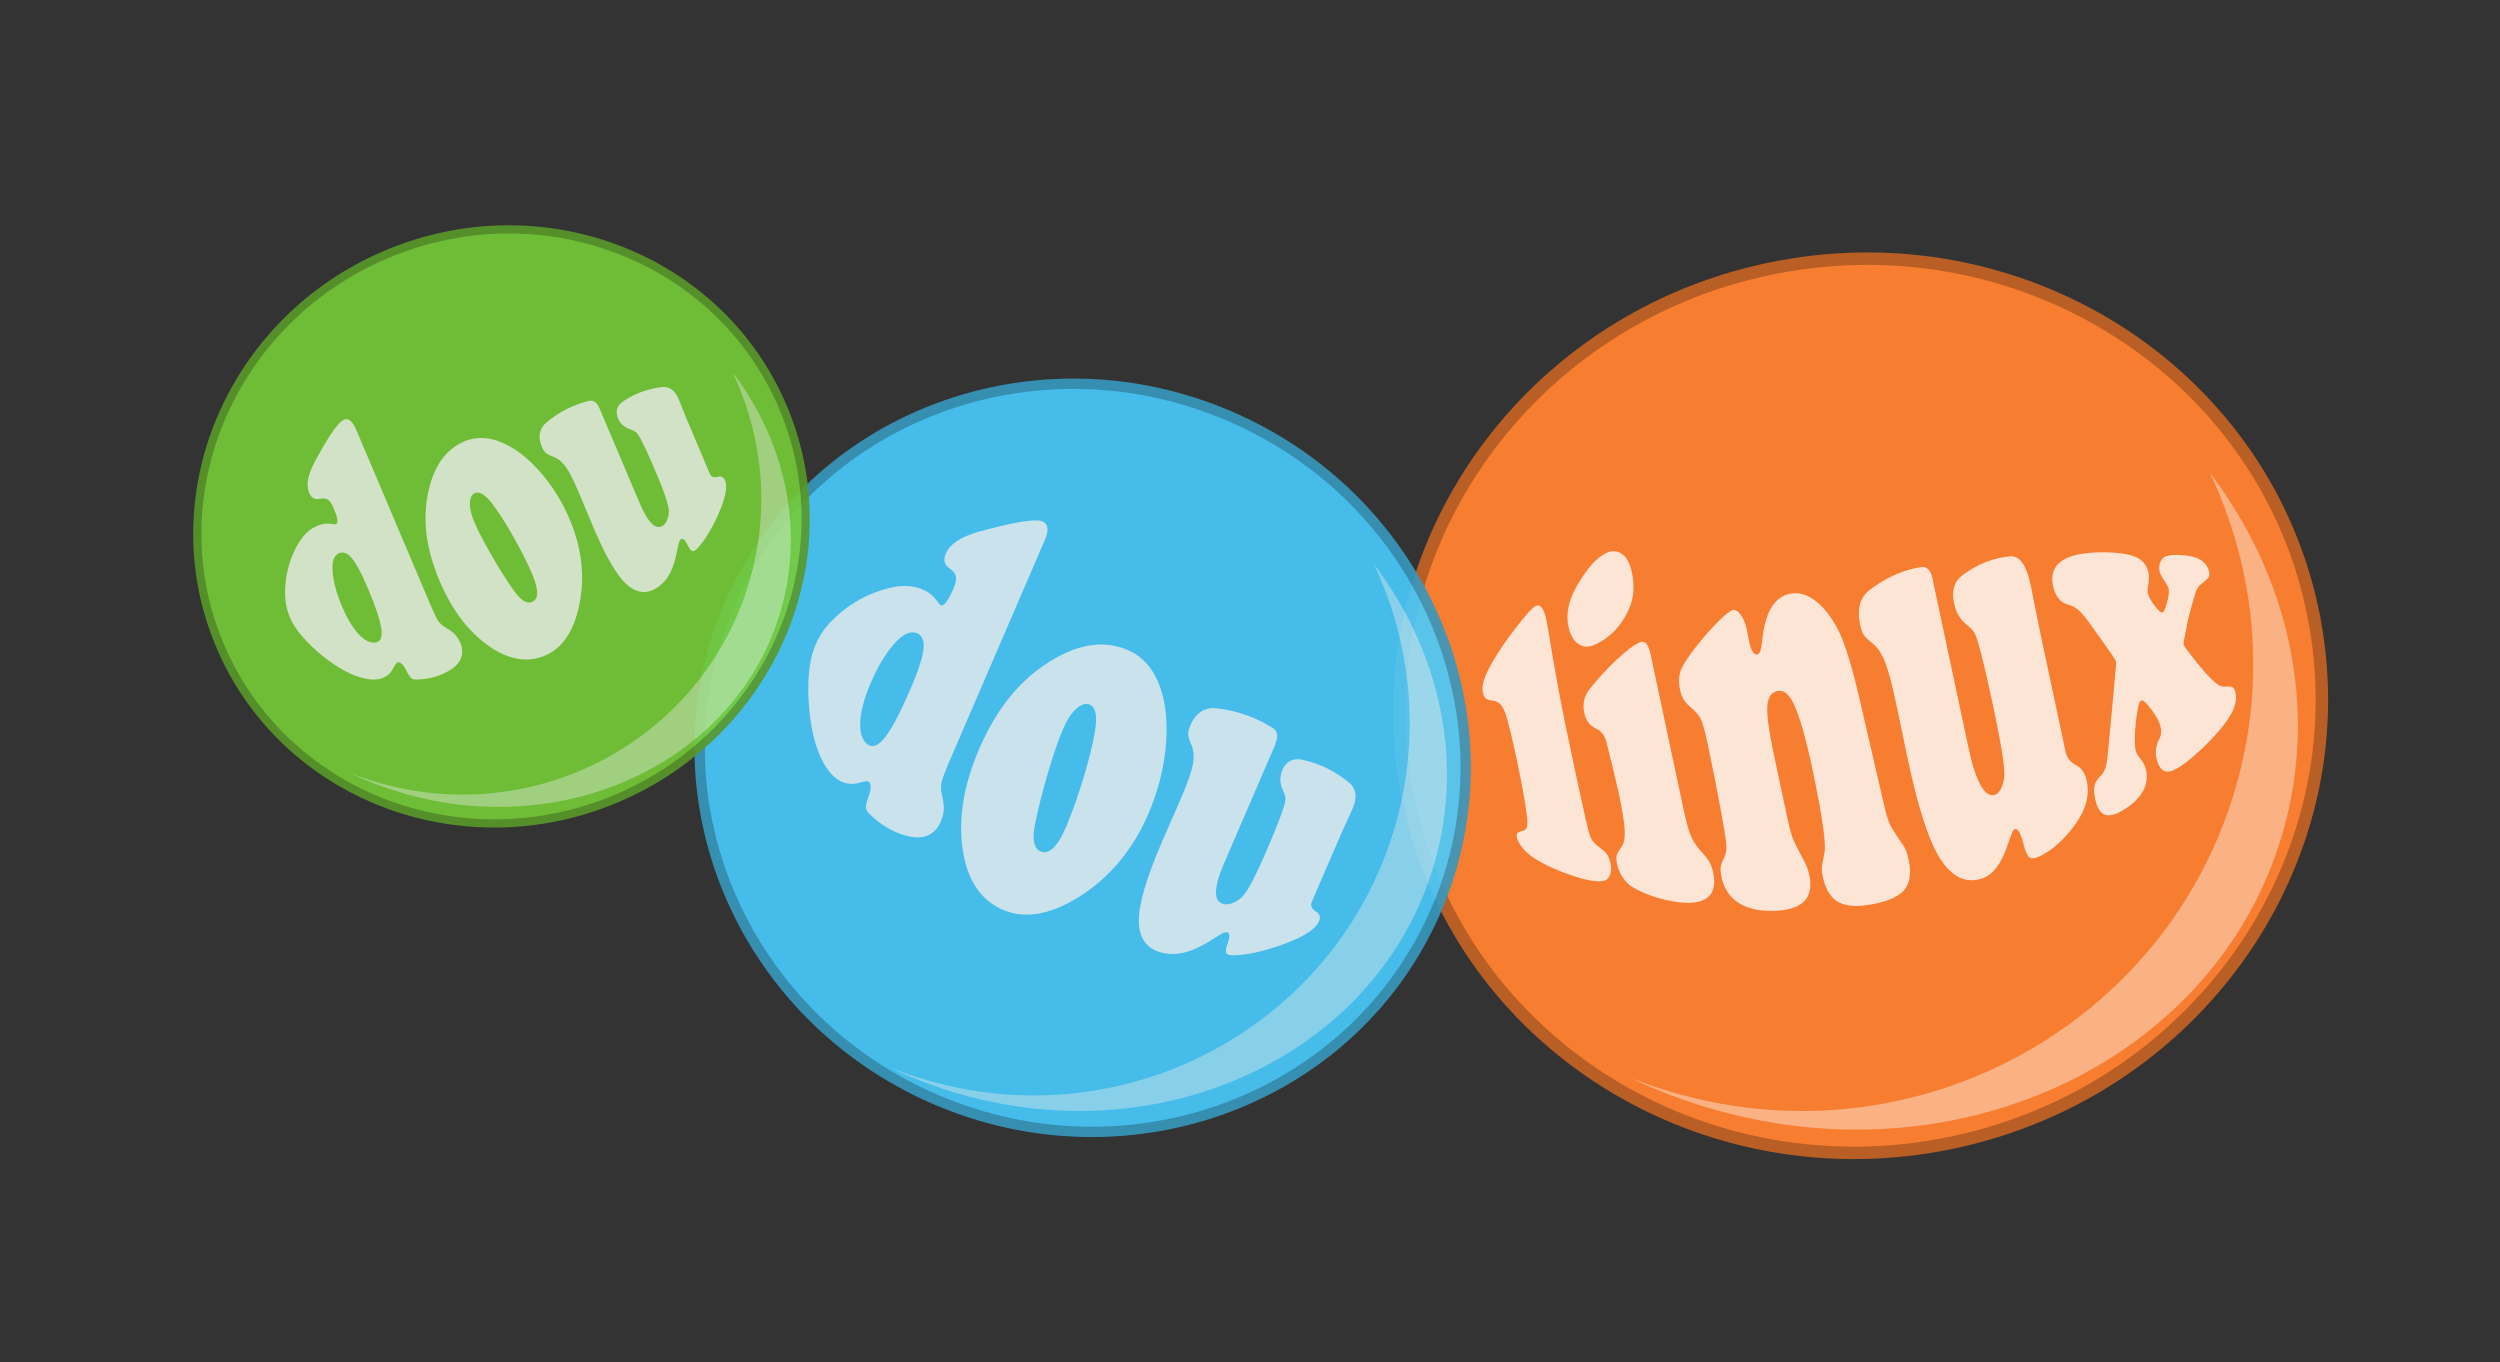
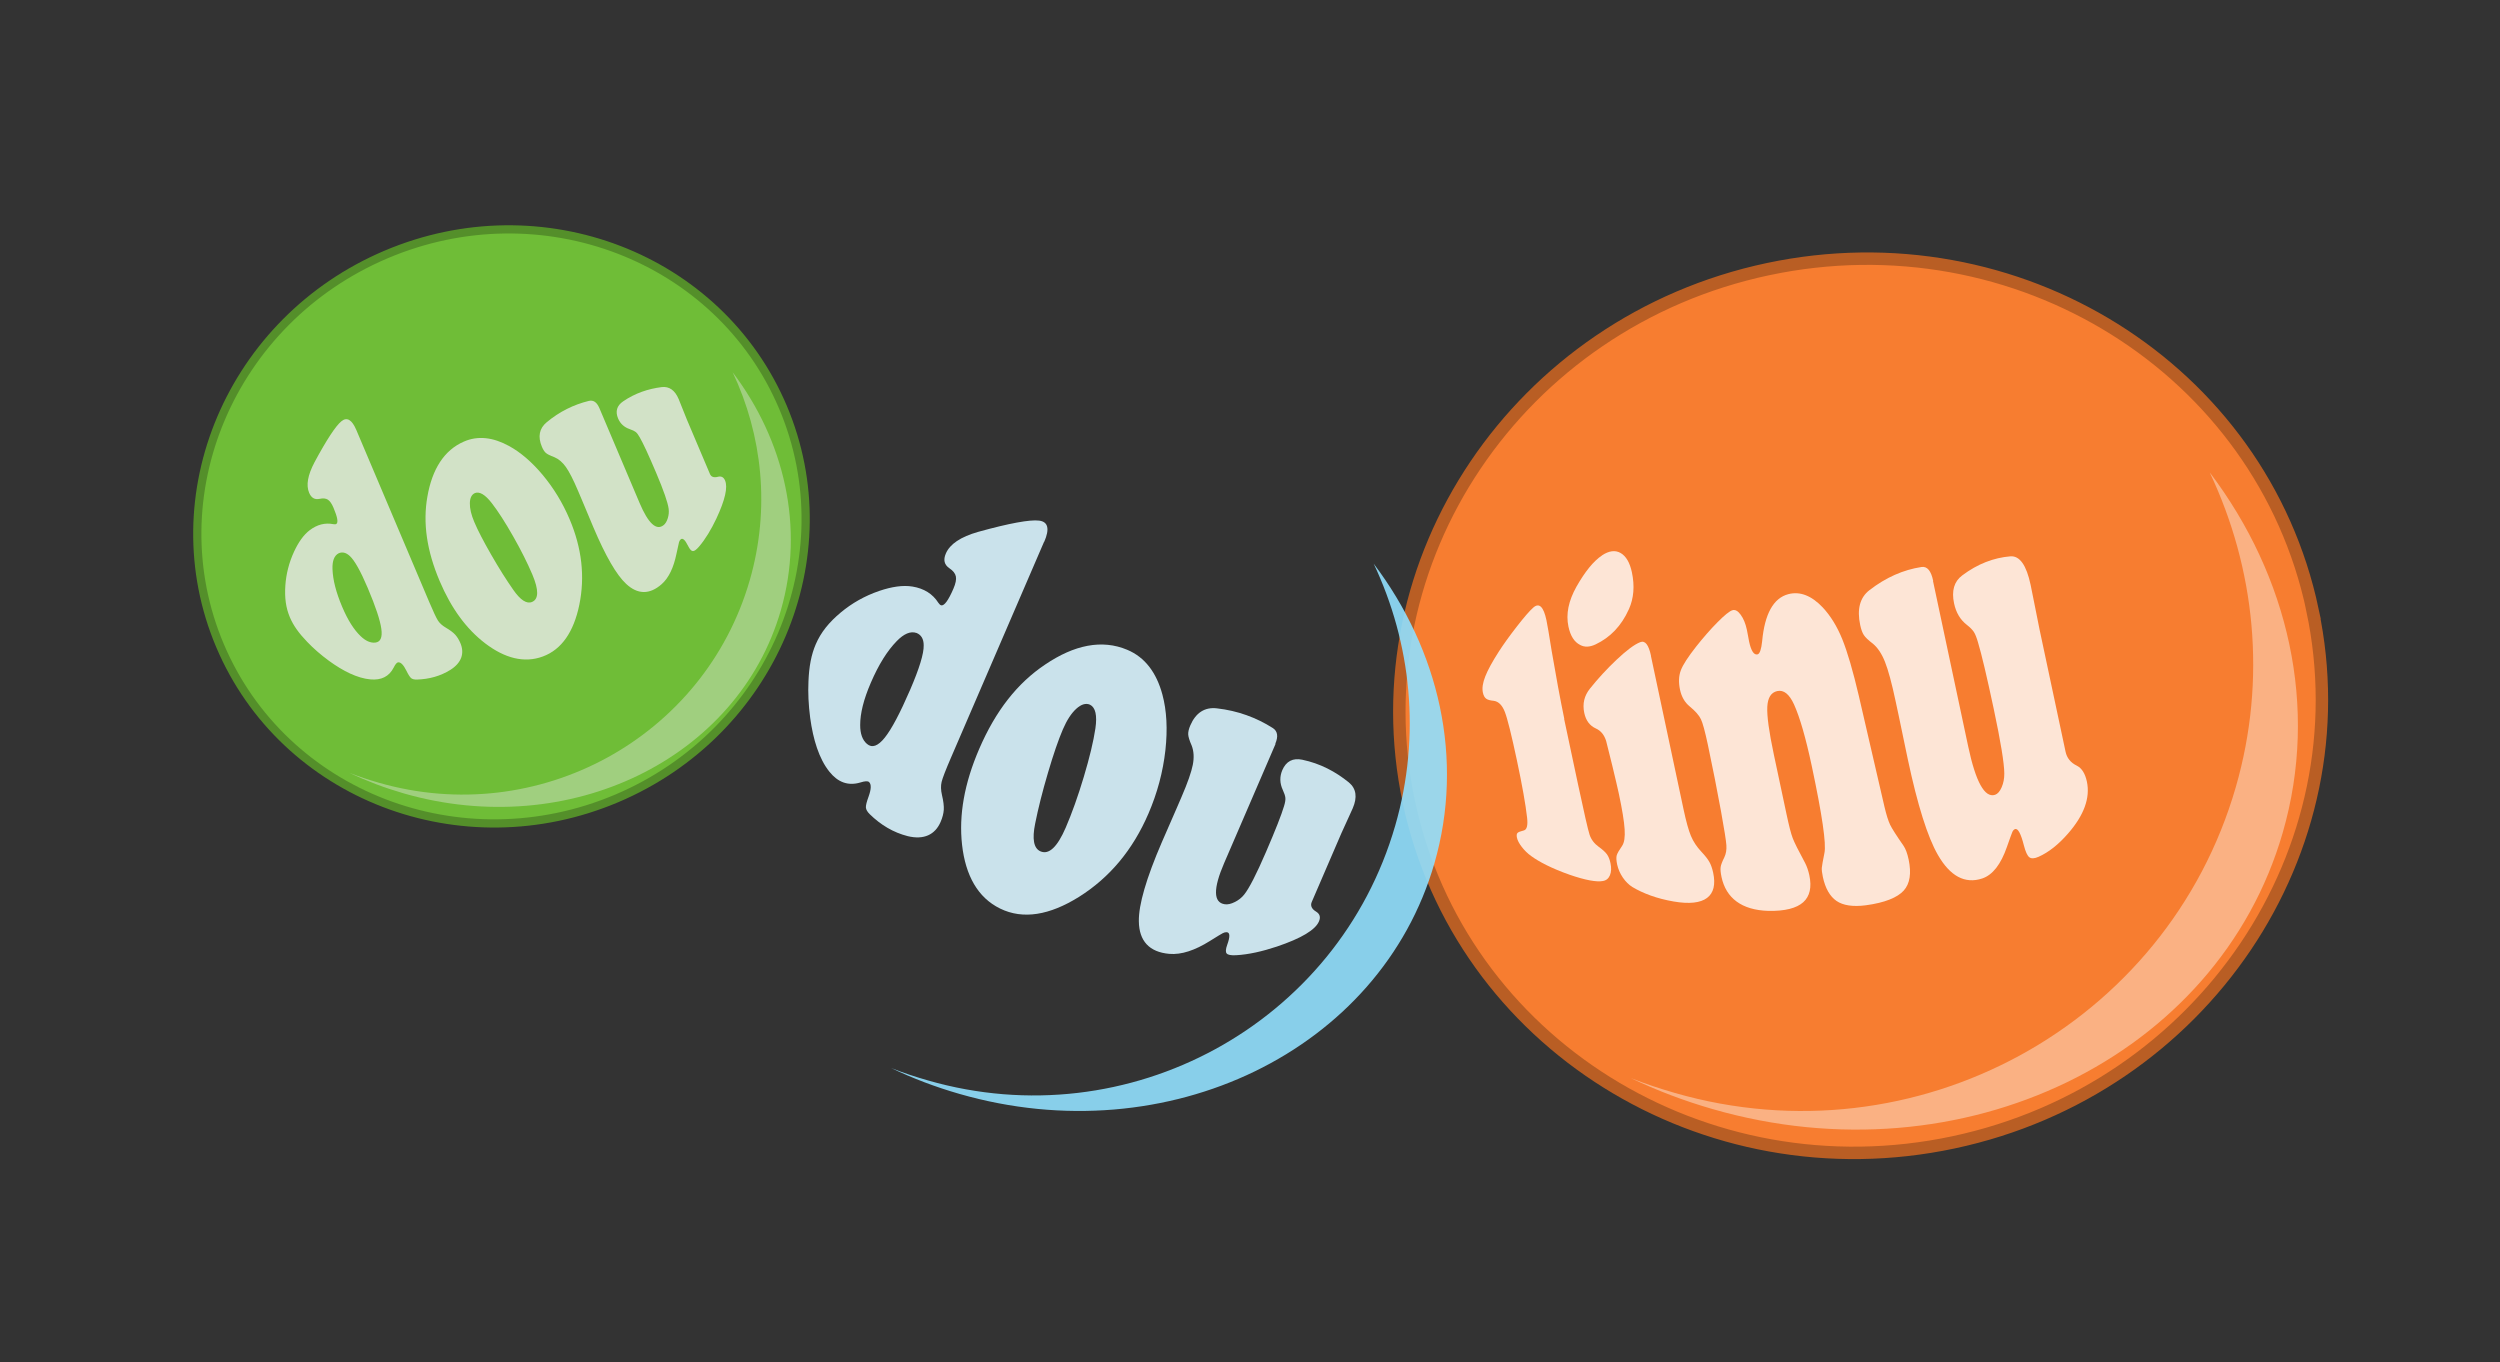
<svg xmlns="http://www.w3.org/2000/svg" xmlns:ns1="http://www.inkscape.org/namespaces/inkscape" id="Layer_1" enable-background="new 0 0 276.033 150.413" xml:space="preserve" viewBox="0 0 276.033 150.413" version="1.1" y="0px" x="0px">
  <rect x="0" y="0" width="276.033" height="150.413" fill="#333333" stroke="none" />
  <g>
    <path id="path2160_5_" d="m255.32 67.323c5.658 26.611-12.098 52.954-39.635 58.809-27.533 5.855-54.475-10.99-60.131-37.6-5.657-26.609 12.1-52.958 39.633-58.812 27.55-5.851 54.49 10.993 60.14 37.605z" ns1:export-ydpi="90" ns1:export-xdpi="90" fill="#F77D30" />
    <path id="path2160_4_" d="m255.32 67.323c5.658 26.611-12.098 52.954-39.635 58.809-27.533 5.855-54.475-10.99-60.131-37.6-5.657-26.609 12.1-52.958 39.633-58.812 27.55-5.851 54.49 10.993 60.14 37.605z" ns1:export-ydpi="90" stroke="#B95E24" ns1:export-xdpi="90" stroke-width="1.372" fill="none" />
    <path id="path2162_2_" d="m244 52.201c4.967 10.504 6.316 22.729 2.863 34.703-7.588 26.309-35.34 41.441-61.932 33.773-1.66-0.48-3.297-1.014-4.867-1.645 2.855 1.369 5.869 2.514 9.031 3.426 27.598 7.961 55.793-5.713 62.949-30.525 4.02-13.899 0.6-28.319-8.04-39.744z" fill="#FAB183" />
    <g fill="#FDE5D6">
      <path d="m172.7 79.375c0.51 2.403 1.021 4.806 1.531 7.208 0.68 3.189 1.105 5.048 1.281 5.582 0.178 0.535 0.512 0.979 1.012 1.337 0.426 0.306 0.727 0.581 0.902 0.821 0.174 0.241 0.305 0.568 0.393 0.98 0.111 0.521 0.092 0.975-0.062 1.34-0.154 0.363-0.416 0.576-0.783 0.633-0.676 0.129-1.906-0.084-3.666-0.693-1.986-0.697-3.4-1.443-4.256-2.072-0.393-0.285-0.736-0.622-1.027-0.999-0.291-0.379-0.468-0.712-0.535-1.023-0.052-0.248-0.031-0.421 0.062-0.519 0.094-0.1 0.324-0.186 0.693-0.276 0.342-0.085 0.465-0.554 0.367-1.407-0.16-1.449-0.541-3.586-1.129-6.354-0.598-2.809-1.041-4.594-1.329-5.329-0.285-0.739-0.699-1.157-1.229-1.226-0.394-0.036-0.671-0.109-0.84-0.241-0.17-0.13-0.287-0.345-0.354-0.661-0.105-0.495-0.018-1.077 0.263-1.791 0.28-0.712 0.776-1.621 1.499-2.746 0.484-0.753 1.131-1.662 1.954-2.721 0.822-1.059 1.443-1.78 1.852-2.136 0.646-0.568 1.132-0.099 1.448 1.393 0.104 0.482 0.297 1.633 0.582 3.419 0.47 2.766 0.93 5.245 1.39 7.481z" />
      <path d="m182.28 72.406c1.201 5.649 2.4 11.299 3.604 16.948 0.285 1.344 0.559 2.324 0.818 2.947s0.646 1.203 1.154 1.744c0.414 0.438 0.711 0.816 0.885 1.13 0.174 0.312 0.314 0.708 0.416 1.188 0.555 2.585-0.906 3.773-4.363 3.174-1.859-0.318-3.373-0.895-4.547-1.592-0.4-0.247-0.758-0.602-1.068-1.055-0.307-0.453-0.516-0.934-0.627-1.451-0.092-0.434-0.107-0.764-0.047-0.992 0.062-0.225 0.264-0.57 0.605-1.066 0.234-0.348 0.326-0.956 0.27-1.826-0.055-0.867-0.268-2.184-0.641-3.928-0.117-0.559-0.363-1.606-0.732-3.132-0.369-1.524-0.59-2.409-0.662-2.658-0.205-0.683-0.586-1.155-1.135-1.401-0.682-0.309-1.104-0.869-1.287-1.721-0.213-1.012-0.004-1.895 0.633-2.689 0.881-1.099 1.857-2.17 2.939-3.187 1.08-1.018 1.953-1.683 2.617-1.938 0.54-0.206 0.92 0.298 1.18 1.505zm-5.4-11.085c0.777-0.515 1.465-0.604 2.061-0.26 0.598 0.346 1.016 1.067 1.242 2.133 0.318 1.498 0.211 2.861-0.326 4.057-0.848 1.894-2.086 3.134-3.662 3.889-0.666 0.319-1.238 0.338-1.725 0.072-0.645-0.326-1.072-0.985-1.293-2.023-0.295-1.391 0.004-2.842 0.895-4.431 0.92-1.612 1.85-2.795 2.82-3.437z" />
      <path d="m205.26 76.926c0.932 4.043 1.869 8.088 2.805 12.131 0.217 0.92 0.428 1.585 0.627 2.003 0.199 0.415 0.697 1.195 1.486 2.329 0.23 0.336 0.416 0.838 0.559 1.507 0.324 1.524 0.145 2.676-0.541 3.437-0.688 0.76-2.076 1.34-4.191 1.623-1.436 0.188-2.516 0.009-3.23-0.479-0.734-0.509-1.24-1.393-1.508-2.65-0.096-0.449-0.131-0.783-0.117-1.005 0.018-0.22 0.115-0.764 0.291-1.639 0.217-0.993-0.248-4.194-1.393-9.581-0.664-3.123-1.32-5.4-1.965-6.823-0.521-1.142-1.137-1.631-1.852-1.476-0.682 0.151-1.047 0.733-1.098 1.738-0.051 1.009 0.188 2.757 0.719 5.255 0.463 2.187 0.932 4.376 1.396 6.565 0.275 1.304 0.504 2.196 0.688 2.675 0.182 0.482 0.639 1.394 1.375 2.756 0.201 0.392 0.355 0.842 0.465 1.355 0.279 1.315 0.053 2.318-0.676 2.972-0.732 0.655-2.02 0.995-3.861 0.954-2.943-0.089-4.664-1.423-5.158-3.724-0.102-0.485-0.135-0.853-0.1-1.104 0.033-0.253 0.17-0.608 0.404-1.078 0.189-0.387 0.264-0.837 0.23-1.345-0.035-0.504-0.23-1.748-0.59-3.73-0.43-2.357-0.918-4.83-1.465-7.41-0.305-1.428-0.555-2.352-0.756-2.771-0.197-0.422-0.615-0.898-1.246-1.416-0.545-0.451-0.898-1.062-1.064-1.851-0.17-0.803-0.143-1.512 0.092-2.131 0.232-0.618 0.799-1.485 1.697-2.63 0.795-0.999 1.576-1.9 2.352-2.678 0.773-0.783 1.324-1.23 1.652-1.329 0.301-0.089 0.605 0.076 0.91 0.501 0.309 0.424 0.533 0.974 0.676 1.635 0.012 0.065 0.068 0.345 0.16 0.832 0.027 0.18 0.059 0.338 0.086 0.468 0.225 1.059 0.539 1.538 0.943 1.438 0.238-0.062 0.41-0.548 0.504-1.464 0.279-2.99 1.236-4.752 2.896-5.185 1.279-0.332 2.543 0.154 3.785 1.46 0.873 0.934 1.596 2.109 2.166 3.516 0.57 1.411 1.19 3.53 1.85 6.352z" />
      <path d="m213.43 64.151c1.295 6.092 2.592 12.186 3.887 18.278 0.832 3.916 1.824 5.699 2.963 5.328 0.285-0.097 0.531-0.371 0.729-0.83 0.199-0.456 0.297-0.966 0.293-1.529-0.008-1.124-0.396-3.504-1.17-7.143-0.766-3.596-1.342-6.039-1.736-7.335-0.154-0.539-0.311-0.926-0.465-1.159-0.158-0.234-0.41-0.49-0.768-0.771-0.719-0.556-1.193-1.348-1.408-2.372-0.295-1.38 0.004-2.419 0.9-3.083 1.691-1.275 3.471-1.953 5.316-2.108 1.033-0.082 1.775 0.976 2.236 3.145 0.049 0.223 0.145 0.682 0.277 1.375 0.189 0.978 0.428 2.173 0.715 3.578 0.953 4.488 1.908 8.979 2.865 13.467 0.145 0.689 0.557 1.213 1.225 1.537 0.562 0.277 0.938 0.864 1.133 1.777 0.377 1.778-0.305 3.693-2.084 5.73-1.043 1.197-2.125 2.062-3.248 2.564-0.461 0.206-0.803 0.222-1.023 0.053-0.219-0.165-0.416-0.596-0.596-1.285-0.338-1.337-0.668-1.946-0.99-1.823-0.117 0.044-0.211 0.146-0.285 0.304-0.07 0.158-0.273 0.717-0.611 1.681-0.662 1.901-1.566 3.078-2.719 3.464-1.912 0.637-3.553-0.26-4.898-2.605-1.133-1.963-2.244-5.491-3.32-10.556-0.402-1.891-0.738-3.503-1.01-4.841-0.168-0.784-0.281-1.312-0.34-1.589-0.42-1.98-0.811-3.42-1.17-4.324-0.355-0.898-0.801-1.566-1.336-2.011-0.498-0.377-0.83-0.692-0.996-0.947-0.168-0.255-0.301-0.621-0.404-1.108-0.373-1.752-0.031-3.044 1.027-3.857 1.807-1.394 3.719-2.243 5.744-2.552 0.63-0.097 1.06 0.422 1.29 1.547z" />
-       <path d="m233.31 72.46c-0.602-0.831-1.209-1.687-1.822-2.569-0.797-1.151-1.404-1.953-1.805-2.355-0.396-0.398-0.848-0.665-1.354-0.789-0.848-0.212-1.4-0.905-1.648-2.062-0.254-1.195 0.068-2.139 0.969-2.757 0.896-0.623 2.418-0.945 4.52-0.949 1.525 0 2.678 0.168 3.469 0.445 0.877 0.33 1.404 0.939 1.594 1.843 0.076 0.35 0.039 0.92-0.104 1.751-0.023 0.162-0.02 0.323 0.018 0.495 0.068 0.321 0.32 0.779 0.74 1.34 0.424 0.562 0.705 0.812 0.854 0.783 0.166-0.033 0.338-0.411 0.527-1.104 0.184-0.691 0.248-1.174 0.184-1.489-0.049-0.226-0.225-0.556-0.529-1.002-0.266-0.393-0.424-0.709-0.473-0.941-0.066-0.319-0.053-0.634 0.037-0.932 0.096-0.299 0.248-0.514 0.457-0.642 0.377-0.233 1.082-0.309 2.096-0.223 0.885 0.071 1.514 0.247 1.895 0.483 0.533 0.346 0.85 0.771 0.965 1.31 0.061 0.291 0.045 0.509-0.051 0.66-0.096 0.149-0.369 0.385-0.818 0.741-0.248 0.197-0.414 0.422-0.514 0.666-0.096 0.252-0.408 1.181-0.896 3.086-0.162 0.771-0.316 1.569-0.469 2.394-0.055 0.273-0.072 0.453-0.055 0.538 0.012 0.056 0.094 0.194 0.24 0.405 0.396 0.531 0.791 1.04 1.176 1.526 1.23 1.542 2.051 2.298 2.533 2.569 0.23 0.125 0.568 0.174 1.008 0.115 0.406-0.06 0.664 0.163 0.777 0.698 0.158 0.757-0.043 1.594-0.611 2.553-0.574 0.948-1.697 2.337-3.48 3.969-1.367 1.245-2.387 1.934-3.01 2.125-0.828 0.246-1.379-0.267-1.637-1.46-0.148-0.707-0.043-1.411 0.326-2.09 0.203-0.372 0.25-0.811 0.145-1.314-0.113-0.535-0.449-1.162-1.014-1.927-0.562-0.763-0.951-1.114-1.156-1.004-0.213 0.118-0.404 0.872-0.562 2.319-0.158 1.451-0.166 2.521-0.029 3.158 0.062 0.301 0.254 0.648 0.576 1.028 0.275 0.308 0.465 0.717 0.576 1.239 0.32 1.5-0.387 2.932-2.197 4.152-0.992 0.66-1.762 0.897-2.297 0.732-0.535-0.162-0.912-0.749-1.123-1.738-0.133-0.629-0.16-1.127-0.074-1.484 0.08-0.359 0.299-0.711 0.65-1.068 0.371-0.361 0.605-0.868 0.703-1.508 0.1-0.629 0.305-3.053 0.678-6.925 0.105-1.216 0.213-2.407 0.32-3.575 0.035-0.315 0.039-0.535 0.012-0.657-0.04-0.105-0.15-0.29-0.34-0.559z" />
+       <path d="m233.31 72.46z" />
    </g>
  </g>
  <g opacity=".9">
-     <path id="path2160" d="m158.56 100.5c-8.977 20.817-33.745 30.173-55.286 20.885s-31.737-33.723-22.761-54.539c8.976-20.817 33.744-30.174 55.284-20.885 21.55 9.29 31.75 33.723 22.77 54.544z" ns1:export-ydpi="90" ns1:export-xdpi="90" fill="#48CBFE" />
-     <path id="path2160_1_" d="m158.56 100.5c-8.977 20.817-33.745 30.173-55.286 20.885s-31.737-33.723-22.761-54.539c8.976-20.817 33.744-30.174 55.284-20.885 21.55 9.29 31.75 33.723 22.77 54.544z" ns1:export-ydpi="90" stroke="#3698BF" ns1:export-xdpi="90" stroke-width="1.141" fill="none" />
    <path id="path2162" d="m151.67 62.234c4.137 8.751 5.262 18.937 2.384 28.915-6.323 21.924-29.448 34.533-51.605 28.143-1.384-0.398-2.748-0.844-4.058-1.369 2.379 1.141 4.891 2.094 7.526 2.854 22.998 6.634 46.493-4.761 52.456-25.438 3.34-11.561 0.5-23.579-6.7-33.098z" fill="#91E0FE" />
    <g fill="#DAF5FF">
      <path d="m115.28 59.819c-3.428 7.947-6.854 15.894-10.28 23.84-0.586 1.357-0.93 2.247-1.032 2.671-0.103 0.422-0.089 0.908 0.04 1.461 0.157 0.66 0.223 1.198 0.199 1.612-0.026 0.416-0.142 0.863-0.349 1.344-0.612 1.42-1.86 2.008-3.636 1.574-1.591-0.405-2.981-1.238-4.194-2.426-0.268-0.264-0.406-0.511-0.422-0.736s0.084-0.629 0.298-1.207c0.298-0.83 0.314-1.36 0.052-1.602-0.143-0.134-0.466-0.109-0.955 0.045-1.374 0.412-2.501-0.031-3.428-1.192-1.151-1.437-1.793-3.556-2.12-5.95-0.186-1.428-0.247-2.764-0.189-4.022 0.067-1.646 0.31-2.946 0.802-4.088 0.579-1.341 1.457-2.423 2.772-3.523 1.211-1.009 2.627-1.823 4.246-2.377 1.354-0.456 2.601-0.66 3.679-0.477 1.239 0.208 2.202 0.782 2.845 1.793 0.109 0.159 0.21 0.251 0.305 0.274 0.339 0.087 0.793-0.526 1.359-1.841 0.244-0.564 0.334-1.015 0.269-1.341-0.065-0.328-0.302-0.632-0.71-0.905-0.571-0.387-0.706-0.918-0.397-1.635 0.45-1.04 1.628-1.835 3.579-2.39 3.435-0.951 5.703-1.364 6.704-1.24 1.01 0.117 1.2 0.91 0.58 2.338zm-14.09 10.068c-0.66-0.227-1.394 0.093-2.179 0.901-1.053 1.08-1.993 2.583-2.864 4.605-0.791 1.834-1.173 3.368-1.171 4.672-0.001 0.937 0.243 1.645 0.754 2.077 0.554 0.472 1.206 0.249 1.962-0.698 0.753-0.942 1.694-2.719 2.802-5.287 1.015-2.355 1.517-3.999 1.493-4.901 0-0.707-0.27-1.157-0.79-1.369z" />
      <path d="m124.47 71.75c1.939 0.815 3.22 2.5 3.879 4.958 0.473 1.764 0.579 3.808 0.328 6.111-0.269 2.406-0.889 4.73-1.876 7.02-1.722 3.994-4.268 7.053-7.664 9.187-3.239 2.024-6.18 2.532-8.711 1.29-2.471-1.205-3.823-3.666-4.202-7.041-0.368-3.291 0.255-6.787 1.89-10.579 1.822-4.224 4.216-7.27 7.288-9.324 3.2-2.165 6.27-2.805 9.06-1.626zm-4.12 6.057c-0.466-0.198-0.971-0.046-1.517 0.451-0.545 0.495-1.038 1.254-1.479 2.276-0.489 1.135-1.038 2.731-1.647 4.799-0.61 2.065-1.081 3.935-1.412 5.602-0.349 1.707-0.158 2.732 0.576 3.059 0.936 0.416 1.872-0.465 2.799-2.615 0.689-1.6 1.356-3.469 1.996-5.607 0.641-2.14 1.068-3.922 1.28-5.343 0.21-1.446 0.01-2.321-0.6-2.622z" />
      <path d="m140.84 82.13c-1.893 4.392-3.787 8.783-5.681 13.175-1.221 2.828-1.195 4.359 0.076 4.536 0.319 0.048 0.688-0.036 1.103-0.244 0.415-0.205 0.759-0.479 1.033-0.82 0.549-0.682 1.35-2.242 2.412-4.705 1.048-2.431 1.71-4.113 1.99-5.059 0.122-0.391 0.173-0.695 0.151-0.916-0.021-0.219-0.117-0.509-0.285-0.875-0.345-0.736-0.359-1.479-0.051-2.196 0.417-0.968 1.166-1.366 2.205-1.141 1.975 0.415 3.666 1.308 5.143 2.508 0.818 0.68 0.949 1.634 0.427 2.848-0.055 0.126-0.171 0.382-0.347 0.766-0.254 0.538-0.557 1.202-0.907 1.991-1.092 2.531-2.185 5.064-3.275 7.596-0.169 0.391-0.015 0.764 0.48 1.061 0.415 0.256 0.524 0.604 0.315 1.088-0.402 0.925-1.914 1.852-4.656 2.775-1.609 0.533-3.118 0.877-4.486 0.951-0.561 0.03-0.91-0.035-1.043-0.191-0.135-0.156-0.116-0.473 0.053-0.947 0.337-0.914 0.32-1.383-0.054-1.403-0.136-0.007-0.279 0.027-0.428 0.105-0.149 0.077-0.627 0.362-1.445 0.876-1.619 1.013-3.125 1.529-4.46 1.411-2.214-0.194-3.338-1.421-3.365-3.592-0.035-1.817 0.821-4.755 2.533-8.724 0.637-1.479 1.188-2.74 1.65-3.784 0.263-0.61 0.442-1.027 0.536-1.244 0.668-1.55 1.079-2.726 1.237-3.529 0.156-0.802 0.115-1.511-0.124-2.128-0.243-0.551-0.37-0.965-0.382-1.237-0.011-0.271 0.064-0.6 0.231-0.986 0.603-1.398 1.593-2.043 2.936-1.885 2.292 0.261 4.345 1.013 6.179 2.177 0.52 0.338 0.62 0.921 0.27 1.73z" />
    </g>
  </g>
  <g opacity=".9">
    <path id="path2160_3_" d="m86.444 44.952c7.026 16.578-1.192 35.933-18.348 43.202-17.151 7.269-36.775-0.285-43.801-16.861-7.025-16.577 1.195-35.931 18.347-43.201 17.154-7.27 36.776 0.284 43.802 16.86z" ns1:export-ydpi="90" ns1:export-xdpi="90" fill="#75CC37" />
    <path id="path2160_2_" d="m86.444 44.952c7.026 16.578-1.192 35.933-18.348 43.202-17.151 7.269-36.775-0.285-43.801-16.861-7.025-16.577 1.195-35.931 18.347-43.201 17.154-7.27 36.776 0.284 43.802 16.86z" ns1:export-ydpi="90" stroke="#589929" ns1:export-xdpi="90" stroke-width=".906" fill="none" />
    <path id="path2162_1_" d="m80.891 41.098c3.285 6.95 4.178 15.04 1.893 22.964-5.023 17.413-23.388 27.428-40.985 22.352-1.098-0.316-2.183-0.67-3.223-1.088 1.89 0.906 3.885 1.664 5.977 2.268 18.265 5.268 36.925-3.782 41.661-20.204 2.651-9.188 0.392-18.732-5.323-26.292z" fill="#ACE087" />
    <g fill="#E3F5D7">
      <path d="m39.343 47.477c2.682 6.328 5.364 12.655 8.046 18.983 0.458 1.082 0.78 1.767 0.967 2.059 0.186 0.29 0.473 0.549 0.86 0.778 0.465 0.271 0.811 0.528 1.035 0.771s0.418 0.556 0.581 0.937c0.479 1.131 0.132 2.17-1.092 2.951-1.105 0.693-2.347 1.034-3.694 1.077-0.298 0.011-0.516-0.046-0.654-0.161s-0.315-0.394-0.529-0.834c-0.312-0.626-0.608-0.927-0.89-0.909-0.155 0.01-0.319 0.207-0.499 0.572-0.518 1.016-1.392 1.419-2.566 1.315-1.457-0.129-3.025-0.921-4.58-2.048-0.921-0.677-1.722-1.375-2.411-2.099-0.91-0.942-1.523-1.795-1.908-2.704-0.452-1.068-0.592-2.167-0.502-3.524 0.086-1.25 0.396-2.51 0.966-3.743 0.48-1.027 1.049-1.855 1.744-2.373 0.799-0.597 1.658-0.834 2.591-0.649 0.15 0.025 0.258 0.018 0.324-0.025 0.237-0.147 0.134-0.743-0.31-1.791-0.191-0.449-0.399-0.748-0.623-0.891-0.225-0.142-0.529-0.174-0.91-0.088-0.535 0.114-0.914-0.099-1.156-0.669-0.351-0.829-0.161-1.942 0.591-3.367 1.338-2.492 2.346-4.021 2.967-4.528 0.613-0.508 1.17-0.178 1.652 0.96zm-1.952 13.614c-0.493 0.254-0.711 0.851-0.679 1.745 0.042 1.198 0.39 2.562 1.072 4.172 0.619 1.46 1.291 2.522 2.039 3.236 0.538 0.515 1.078 0.763 1.608 0.707 0.575-0.061 0.804-0.555 0.675-1.509-0.128-0.951-0.631-2.466-1.498-4.511-0.794-1.875-1.462-3.065-1.994-3.547-0.412-0.38-0.82-0.473-1.223-0.293z" />
      <path d="m51.232 48.751c1.533-0.666 3.202-0.478 4.975 0.494 1.272 0.696 2.502 1.756 3.689 3.165 1.233 1.476 2.229 3.106 3 4.93 1.348 3.18 1.708 6.32 1.068 9.441-0.614 2.969-1.938 4.938-4.039 5.708-2.048 0.758-4.203 0.184-6.349-1.45-2.09-1.595-3.754-3.871-5.036-6.891-1.425-3.363-1.86-6.409-1.354-9.301 0.525-3.031 1.842-5.144 4.046-6.096zm1.219 5.685c-0.369 0.158-0.56 0.532-0.572 1.119-0.015 0.586 0.149 1.285 0.495 2.098 0.383 0.904 0.999 2.095 1.851 3.579s1.667 2.781 2.442 3.886c0.788 1.136 1.481 1.59 2.072 1.348 0.751-0.311 0.759-1.33 0.033-3.043-0.54-1.272-1.247-2.681-2.124-4.222-0.876-1.544-1.665-2.767-2.364-3.667-0.713-0.914-1.325-1.281-1.833-1.098z" />
      <path d="m66.175 45.048c1.482 3.497 2.964 6.994 4.446 10.491 0.955 2.253 1.847 3.079 2.646 2.446 0.203-0.156 0.356-0.415 0.466-0.767 0.108-0.351 0.14-0.7 0.094-1.042-0.09-0.689-0.547-2.006-1.377-3.967-0.82-1.937-1.423-3.239-1.813-3.919-0.156-0.284-0.304-0.48-0.442-0.589-0.137-0.108-0.356-0.214-0.659-0.317-0.613-0.206-1.047-0.605-1.289-1.176-0.327-0.771-0.144-1.418 0.554-1.891 1.323-0.906 2.764-1.388 4.263-1.577 0.838-0.097 1.458 0.352 1.869 1.317 0.042 0.101 0.125 0.308 0.248 0.62 0.171 0.441 0.385 0.979 0.646 1.613 0.854 2.015 1.708 4.033 2.564 6.049 0.131 0.31 0.431 0.426 0.872 0.305 0.375-0.098 0.634 0.031 0.798 0.416 0.31 0.738 0.012 2.115-0.963 4.198-0.576 1.214-1.208 2.269-1.915 3.096-0.29 0.338-0.518 0.503-0.683 0.494-0.163-0.01-0.334-0.193-0.514-0.55-0.34-0.695-0.619-0.943-0.835-0.738-0.079 0.073-0.137 0.175-0.176 0.302-0.037 0.13-0.134 0.561-0.289 1.311-0.308 1.484-0.836 2.633-1.639 3.335-1.326 1.164-2.646 1.139-3.909-0.039-1.062-0.978-2.278-3.08-3.617-6.242-0.5-1.176-0.922-2.185-1.267-3.022-0.207-0.487-0.348-0.818-0.42-0.991-0.524-1.234-0.973-2.115-1.348-2.646-0.376-0.53-0.806-0.895-1.29-1.097-0.45-0.164-0.757-0.317-0.92-0.459s-0.309-0.365-0.439-0.675c-0.472-1.113-0.3-2.035 0.529-2.719 1.408-1.173 2.967-1.938 4.641-2.352 0.507-0.126 0.894 0.139 1.168 0.782z" />
    </g>
  </g>
</svg>